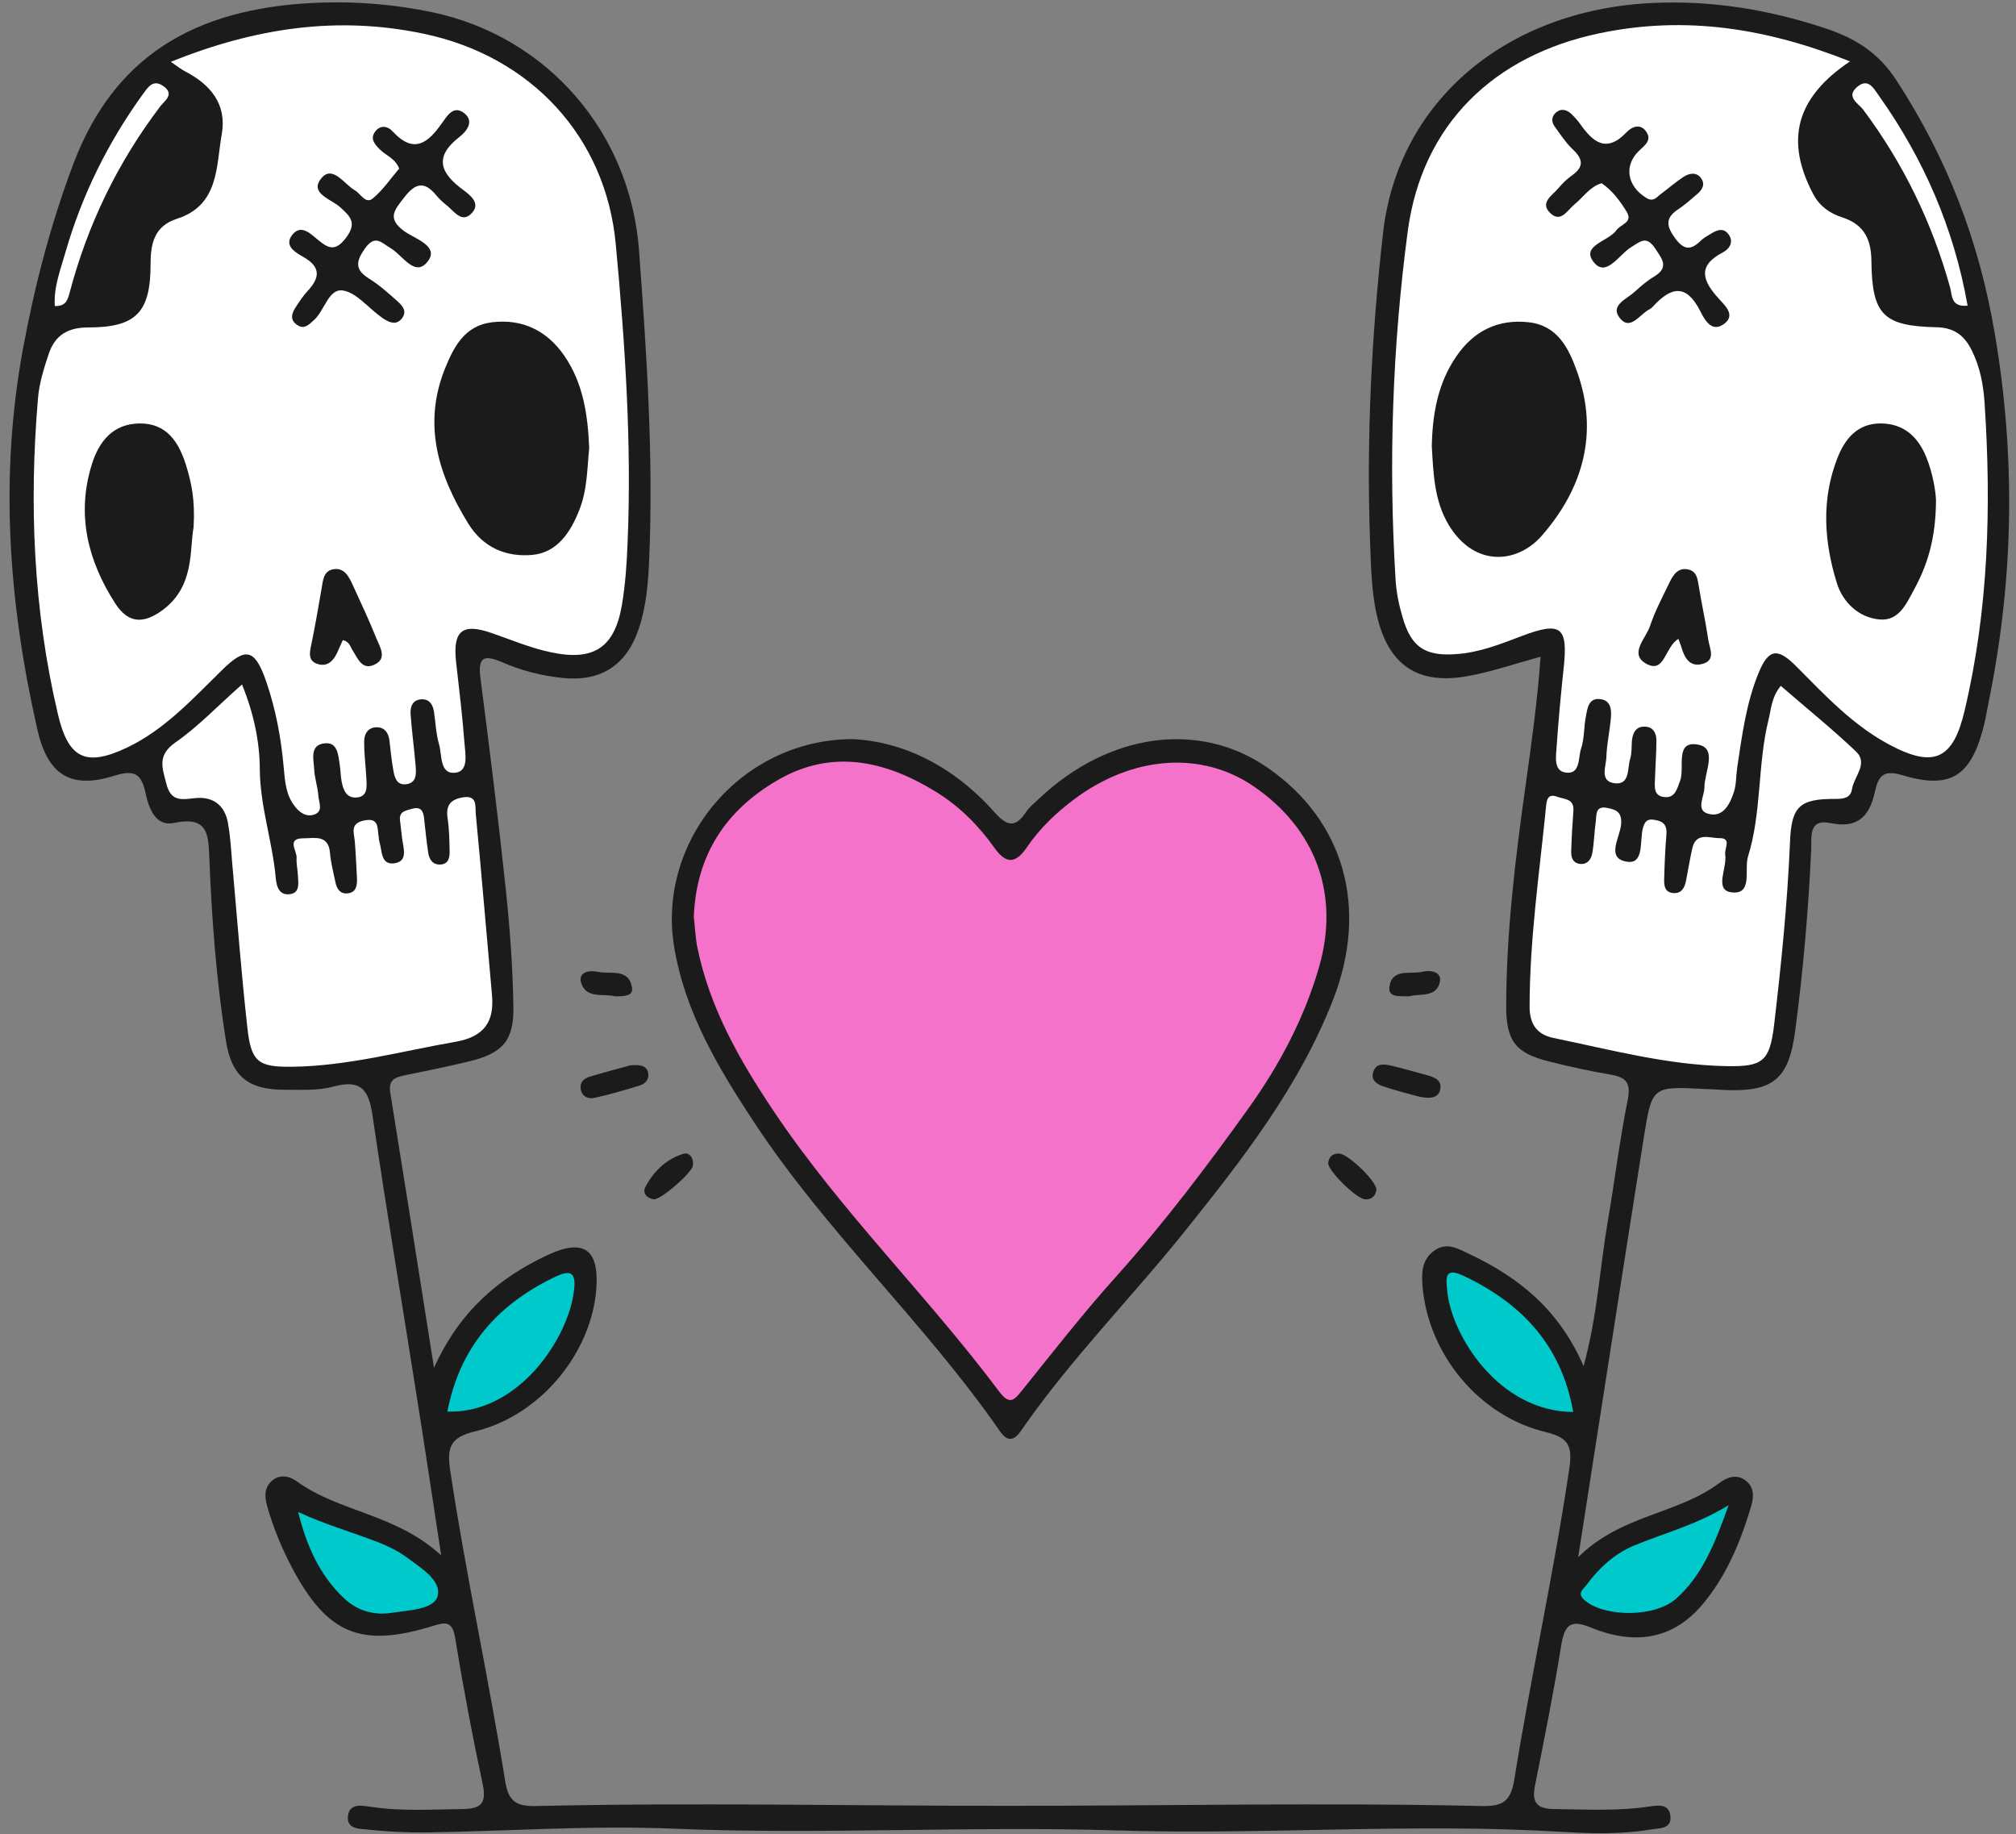
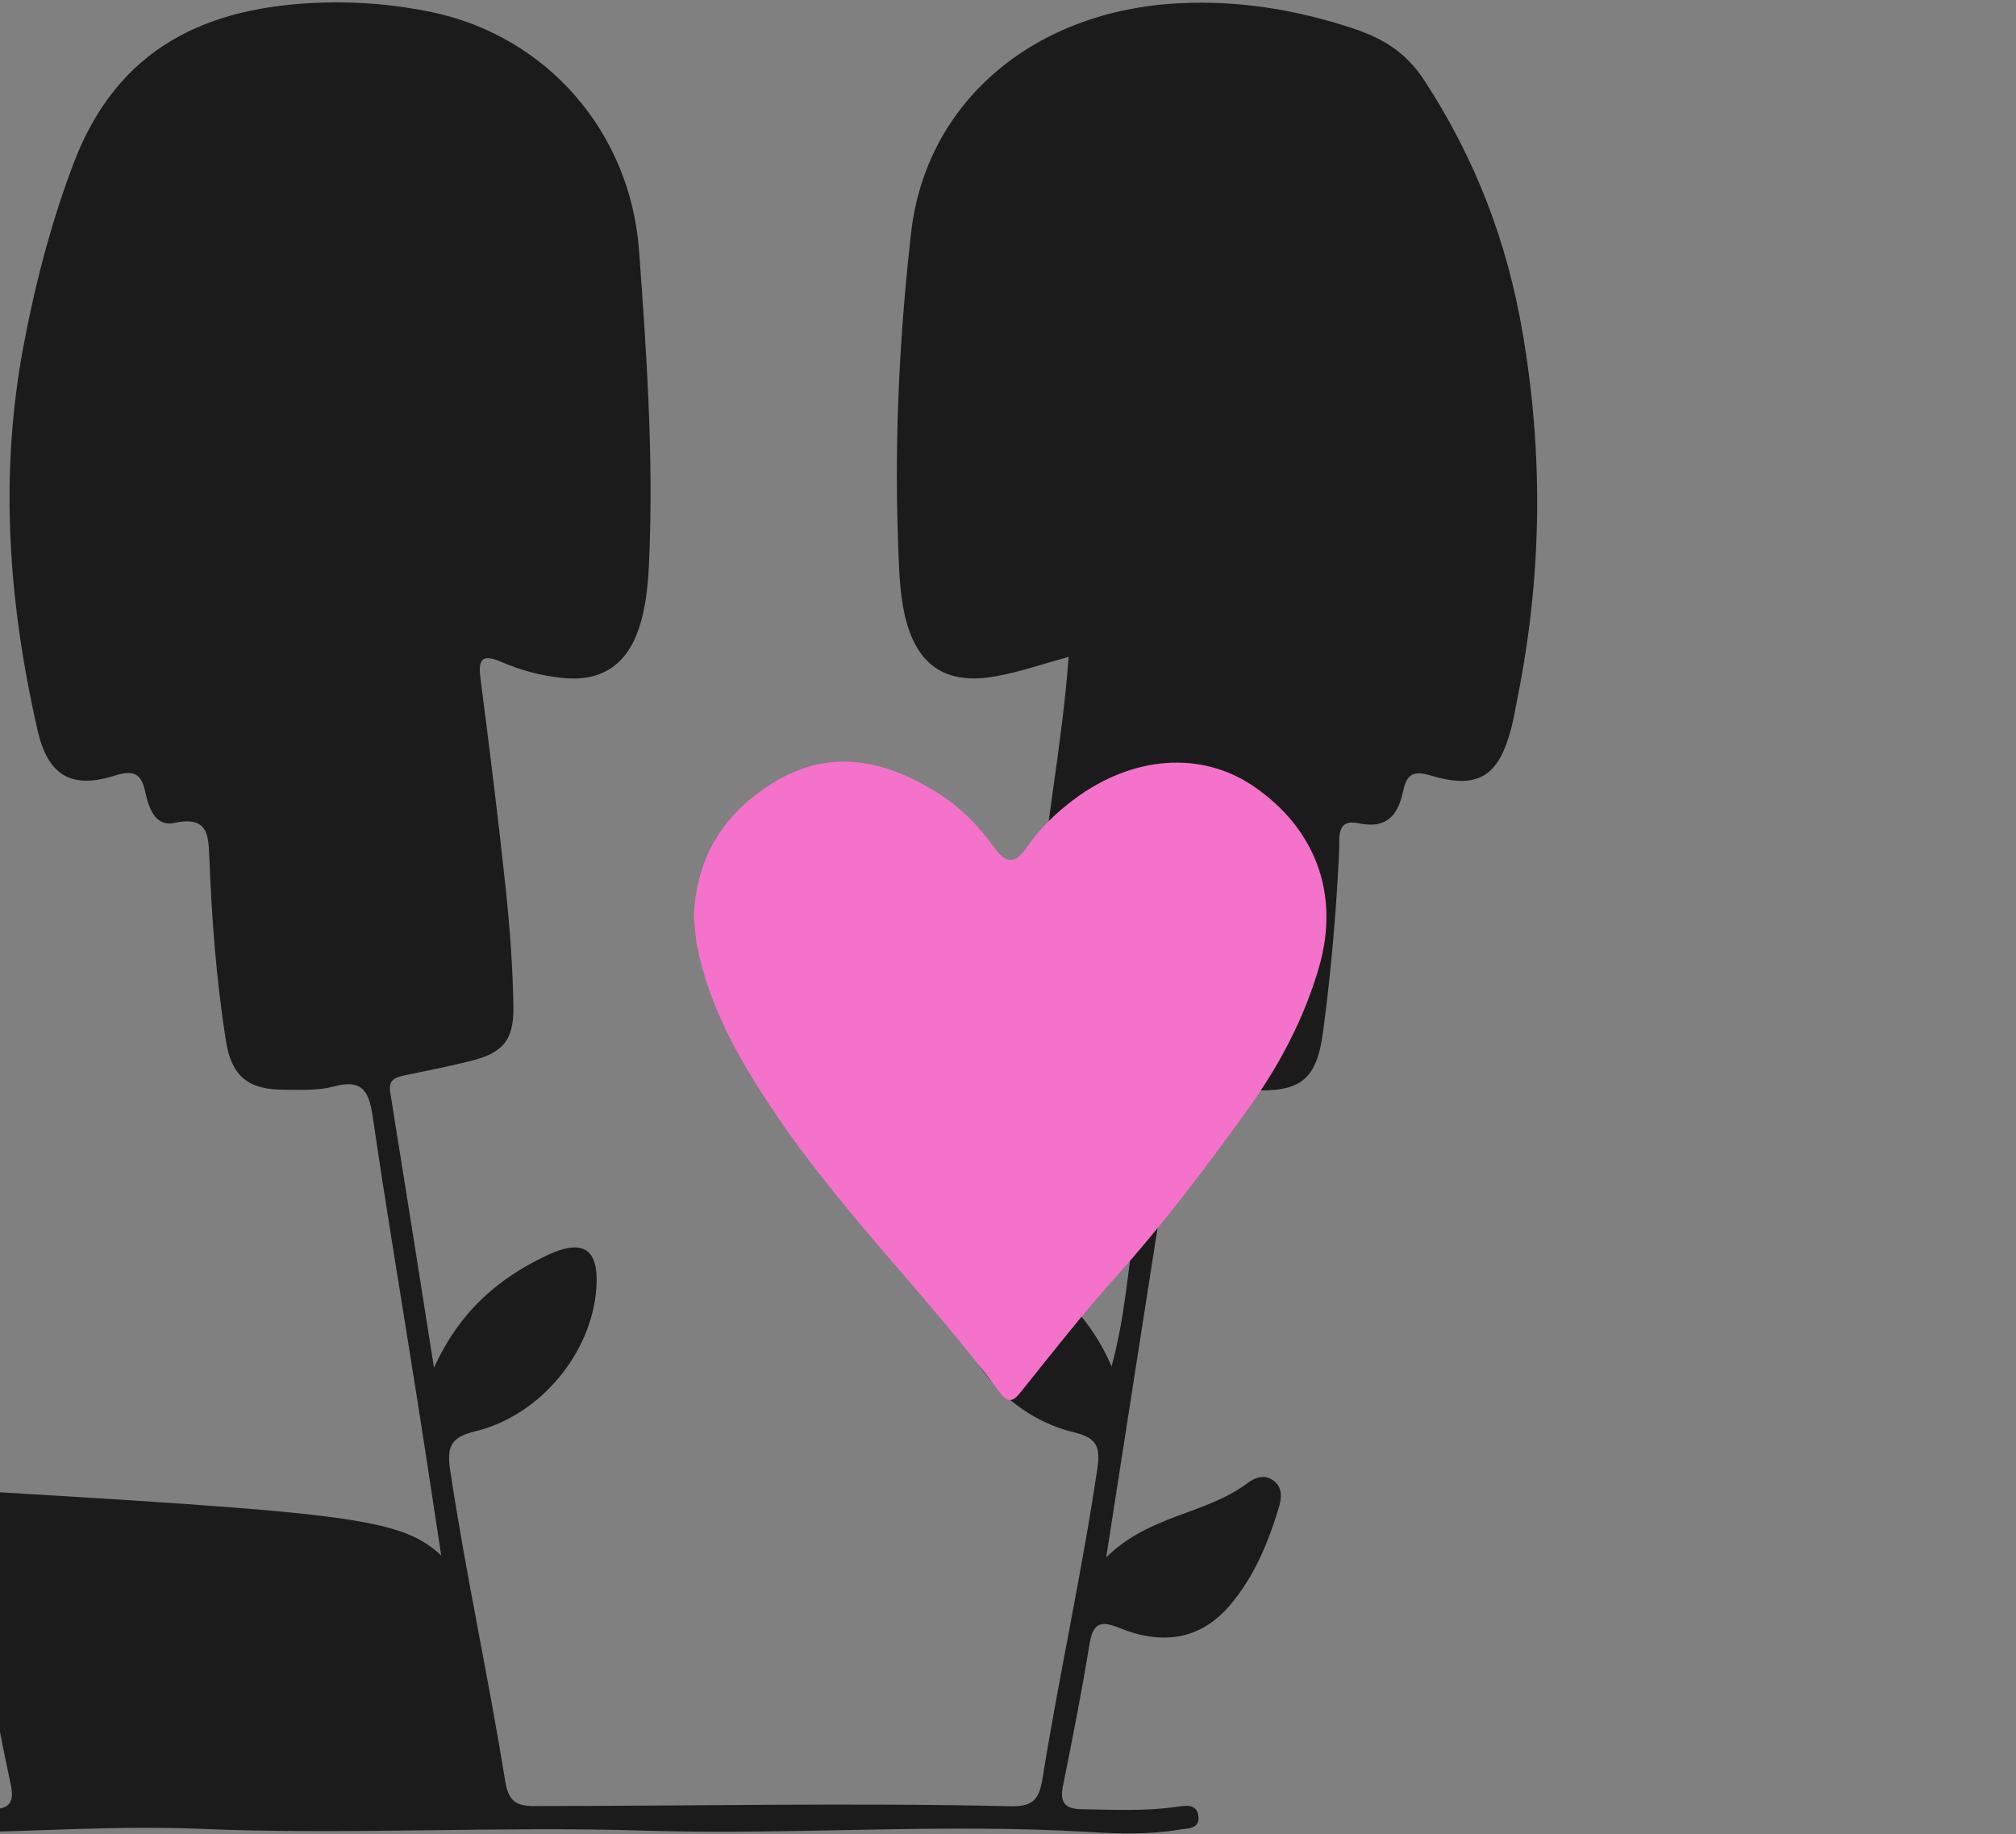
<svg xmlns="http://www.w3.org/2000/svg" fill="#000000" height="91.7" preserveAspectRatio="xMidYMid meet" version="1" viewBox="-0.5 -0.1 100.8 91.7" width="100.8" zoomAndPan="magnify">
  <rect x="-0.5" y="-0.1" width="100.8" height="91.7" fill="#808080" stroke="none" />
  <g>
    <g id="change1_1">
-       <path d="M21.56,77.66c-0.47-3.07-0.86-5.69-1.28-8.31c-0.71-4.51-1.47-9.01-2.13-13.53 c-0.18-1.25-0.44-2.02-1.97-1.6c-0.77,0.21-1.62,0.16-2.43,0.16c-1.83,0.01-2.68-0.66-2.96-2.48c-0.47-2.99-0.7-6.02-0.82-9.04 c-0.05-1.15-0.01-2.19-1.75-1.82c-0.95,0.2-1.27-0.72-1.44-1.48c-0.2-0.93-0.51-1.21-1.56-0.88c-2.15,0.68-3.32-0.01-3.84-2.26 c-1.44-6.31-1.92-12.64-0.73-19.09c0.59-3.17,1.38-6.22,2.52-9.24c2.2-5.82,6.66-7.87,12.41-8.06c1.86-0.06,3.7,0.1,5.53,0.48 c5.77,1.22,9.9,6.01,10.34,11.89c0.38,5.14,0.73,10.29,0.51,15.45c-0.05,1.18-0.14,2.35-0.52,3.48c-0.62,1.85-1.92,2.67-3.84,2.46 c-1.04-0.11-2.05-0.37-3.01-0.79c-0.89-0.38-1.2-0.25-1.07,0.78c0.45,3.49,0.89,6.99,1.26,10.49c0.21,1.98,0.36,3.97,0.39,5.95 c0.03,1.71-0.54,2.34-2.21,2.74c-1.05,0.26-2.12,0.47-3.18,0.69c-0.47,0.1-0.87,0.19-0.77,0.85c0.72,4.45,1.42,8.9,2.19,13.78 c1.29-2.84,3.24-4.49,5.67-5.63c1.79-0.84,2.58-0.32,2.45,1.63c-0.22,3.24-2.79,6.39-6.07,7.18c-1.24,0.3-1.41,0.79-1.24,1.95 c0.78,5.19,1.91,10.31,2.74,15.48c0.16,1.03,0.51,1.32,1.53,1.3c7.87-0.18,15.73-0.01,23.6-0.01c7.91,0,15.82-0.17,23.73,0.01 c1.07,0.02,1.43-0.26,1.61-1.35c0.83-5.17,1.97-10.29,2.74-15.48c0.16-1.1,0.04-1.57-1.15-1.86c-3.34-0.79-5.87-3.86-6.18-7.25 c-0.06-0.7-0.05-1.38,0.59-1.83c0.63-0.45,1.21-0.08,1.78,0.19c2.43,1.15,4.44,2.74,5.68,5.59c0.7-2.58,0.81-4.91,1.2-7.18 c0.35-2.05,0.6-4.12,1.01-6.15c0.17-0.87-0.12-1.12-0.88-1.25c-1.02-0.17-2.04-0.4-3.05-0.65c-1.65-0.41-2.16-1-2.15-2.79 c0.01-3.67,0.45-7.31,0.96-10.94c0.3-2.14,0.6-4.27,0.76-6.51c-1.31,0.36-2.46,0.76-3.64,0.97c-2.52,0.46-3.98-0.56-4.55-3.05 c-0.28-1.24-0.29-2.51-0.34-3.78c-0.18-5.12,0.08-10.23,0.65-15.3c0.74-6.63,6.19-11.18,13.47-11.52c2.93-0.14,5.76,0.32,8.54,1.23 c1.51,0.49,2.72,1.18,3.67,2.65c2.54,3.9,4.13,8.04,4.91,12.65c1.04,6.11,0.95,12.13-0.26,18.18c-0.11,0.53-0.19,1.07-0.33,1.59 c-0.64,2.38-1.66,3.02-4.05,2.3c-0.97-0.29-1.19,0.08-1.36,0.86c-0.26,1.17-0.84,1.83-2.21,1.54c-1.13-0.24-0.94,0.72-0.97,1.33 c-0.14,3.03-0.4,6.04-0.8,9.05c-0.32,2.45-1.12,3.08-3.61,2.96c-0.32-0.02-0.63-0.04-0.95-0.05c-2.57-0.13-2.6-0.14-3,2.37 c-1.09,6.87-2.15,13.74-3.29,21.04c2.15-2.13,4.95-2.14,7.03-3.69c0.41-0.31,0.91-0.5,1.37-0.12c0.46,0.37,0.36,0.92,0.21,1.39 c-0.53,1.74-1.23,3.41-2.42,4.81c-1.54,1.81-3.49,1.97-5.55,1.13c-0.99-0.41-1.31-0.17-1.48,0.84c-0.38,2.36-0.85,4.71-1.32,7.06 c-0.17,0.83,0.09,1.16,0.94,1.17c1.58,0.02,3.16,0.11,4.74-0.12c0.44-0.06,1.01-0.18,1.09,0.46c0.08,0.67-0.56,0.61-0.96,0.68 c-1.48,0.25-2.98,0.21-4.47,0.12c-7.41-0.45-14.83,0.16-22.24-0.07c-7.41-0.23-14.83,0.22-22.24-0.09 c-4.1-0.17-8.23,0.13-12.34,0.19c-0.95,0.01-1.9-0.04-2.84-0.14c-0.44-0.05-1.16,0-1.02-0.75c0.11-0.58,0.7-0.45,1.14-0.39 c1.53,0.23,3.07,0.13,4.6,0.11c0.87-0.01,1.19-0.27,0.99-1.22c-0.52-2.43-0.98-4.87-1.38-7.32c-0.14-0.9-0.51-0.8-1.16-0.6 c-3.56,1.09-5.23,0.39-6.98-2.89c-0.53-1-0.96-2.04-1.27-3.14c-0.13-0.47-0.13-0.93,0.26-1.25c0.4-0.34,0.89-0.22,1.26,0.06 C16.51,75.51,19.3,75.58,21.56,77.66z" fill="#1b1b1b" />
+       <path d="M21.56,77.66c-0.47-3.07-0.86-5.69-1.28-8.31c-0.71-4.51-1.47-9.01-2.13-13.53 c-0.18-1.25-0.44-2.02-1.97-1.6c-0.77,0.21-1.62,0.16-2.43,0.16c-1.83,0.01-2.68-0.66-2.96-2.48c-0.47-2.99-0.7-6.02-0.82-9.04 c-0.05-1.15-0.01-2.19-1.75-1.82c-0.95,0.2-1.27-0.72-1.44-1.48c-0.2-0.93-0.51-1.21-1.56-0.88c-2.15,0.68-3.32-0.01-3.84-2.26 c-1.44-6.31-1.92-12.64-0.73-19.09c0.59-3.17,1.38-6.22,2.52-9.24c2.2-5.82,6.66-7.87,12.41-8.06c1.86-0.06,3.7,0.1,5.53,0.48 c5.77,1.22,9.9,6.01,10.34,11.89c0.38,5.14,0.73,10.29,0.51,15.45c-0.05,1.18-0.14,2.35-0.52,3.48c-0.62,1.85-1.92,2.67-3.84,2.46 c-1.04-0.11-2.05-0.37-3.01-0.79c-0.89-0.38-1.2-0.25-1.07,0.78c0.45,3.49,0.89,6.99,1.26,10.49c0.21,1.98,0.36,3.97,0.39,5.95 c0.03,1.71-0.54,2.34-2.21,2.74c-1.05,0.26-2.12,0.47-3.18,0.69c-0.47,0.1-0.87,0.19-0.77,0.85c0.72,4.45,1.42,8.9,2.19,13.78 c1.29-2.84,3.24-4.49,5.67-5.63c1.79-0.84,2.58-0.32,2.45,1.63c-0.22,3.24-2.79,6.39-6.07,7.18c-1.24,0.3-1.41,0.79-1.24,1.95 c0.78,5.19,1.91,10.31,2.74,15.48c0.16,1.03,0.51,1.32,1.53,1.3c7.91,0,15.82-0.17,23.73,0.01 c1.07,0.02,1.43-0.26,1.61-1.35c0.83-5.17,1.97-10.29,2.74-15.48c0.16-1.1,0.04-1.57-1.15-1.86c-3.34-0.79-5.87-3.86-6.18-7.25 c-0.06-0.7-0.05-1.38,0.59-1.83c0.63-0.45,1.21-0.08,1.78,0.19c2.43,1.15,4.44,2.74,5.68,5.59c0.7-2.58,0.81-4.91,1.2-7.18 c0.35-2.05,0.6-4.12,1.01-6.15c0.17-0.87-0.12-1.12-0.88-1.25c-1.02-0.17-2.04-0.4-3.05-0.65c-1.65-0.41-2.16-1-2.15-2.79 c0.01-3.67,0.45-7.31,0.96-10.94c0.3-2.14,0.6-4.27,0.76-6.51c-1.31,0.36-2.46,0.76-3.64,0.97c-2.52,0.46-3.98-0.56-4.55-3.05 c-0.28-1.24-0.29-2.51-0.34-3.78c-0.18-5.12,0.08-10.23,0.65-15.3c0.74-6.63,6.19-11.18,13.47-11.52c2.93-0.14,5.76,0.32,8.54,1.23 c1.51,0.49,2.72,1.18,3.67,2.65c2.54,3.9,4.13,8.04,4.91,12.65c1.04,6.11,0.95,12.13-0.26,18.18c-0.11,0.53-0.19,1.07-0.33,1.59 c-0.64,2.38-1.66,3.02-4.05,2.3c-0.97-0.29-1.19,0.08-1.36,0.86c-0.26,1.17-0.84,1.83-2.21,1.54c-1.13-0.24-0.94,0.72-0.97,1.33 c-0.14,3.03-0.4,6.04-0.8,9.05c-0.32,2.45-1.12,3.08-3.61,2.96c-0.32-0.02-0.63-0.04-0.95-0.05c-2.57-0.13-2.6-0.14-3,2.37 c-1.09,6.87-2.15,13.74-3.29,21.04c2.15-2.13,4.95-2.14,7.03-3.69c0.41-0.31,0.91-0.5,1.37-0.12c0.46,0.37,0.36,0.92,0.21,1.39 c-0.53,1.74-1.23,3.41-2.42,4.81c-1.54,1.81-3.49,1.97-5.55,1.13c-0.99-0.41-1.31-0.17-1.48,0.84c-0.38,2.36-0.85,4.71-1.32,7.06 c-0.17,0.83,0.09,1.16,0.94,1.17c1.58,0.02,3.16,0.11,4.74-0.12c0.44-0.06,1.01-0.18,1.09,0.46c0.08,0.67-0.56,0.61-0.96,0.68 c-1.48,0.25-2.98,0.21-4.47,0.12c-7.41-0.45-14.83,0.16-22.24-0.07c-7.41-0.23-14.83,0.22-22.24-0.09 c-4.1-0.17-8.23,0.13-12.34,0.19c-0.95,0.01-1.9-0.04-2.84-0.14c-0.44-0.05-1.16,0-1.02-0.75c0.11-0.58,0.7-0.45,1.14-0.39 c1.53,0.23,3.07,0.13,4.6,0.11c0.87-0.01,1.19-0.27,0.99-1.22c-0.52-2.43-0.98-4.87-1.38-7.32c-0.14-0.9-0.51-0.8-1.16-0.6 c-3.56,1.09-5.23,0.39-6.98-2.89c-0.53-1-0.96-2.04-1.27-3.14c-0.13-0.47-0.13-0.93,0.26-1.25c0.4-0.34,0.89-0.22,1.26,0.06 C16.51,75.51,19.3,75.58,21.56,77.66z" fill="#1b1b1b" />
    </g>
    <g id="change2_1">
-       <path d="M21.87,70.47c0.62-3.22,2.49-5.32,5.29-6.69c0.78-0.38,1.17-0.39,1.04,0.64 C27.92,66.81,25.43,70.58,21.87,70.47z M72.65,63.67c-0.96-0.45-0.84,0.19-0.79,0.76c0.22,2.27,2.6,6.04,6.3,6.06 C77.57,67.13,75.56,65.04,72.65,63.67z M81.2,77.17c-0.98,0.41-1.74,1.11-2.37,1.96c-0.16,0.22-0.51,0.42-0.1,0.77 c1,0.86,3.52,0.87,4.58-0.08c1.31-1.17,1.93-2.74,2.62-4.67C84.25,76.17,82.68,76.55,81.2,77.17z M16.71,79.81 c0.66,0.62,1.5,0.86,2.38,0.72c0.83-0.13,2.11-0.16,2.29-0.83c0.21-0.8-0.87-1.44-1.57-1.96c-0.43-0.32-0.93-0.55-1.43-0.75 c-1.3-0.5-2.64-0.88-3.97-1.5C14.82,77.15,15.47,78.65,16.71,79.81z" fill="#00c9cc" />
-     </g>
+       </g>
    <g id="change3_1">
-       <path d="M8.04,2.99c4.25-1.71,8.36-2.31,12.66-1.4c5.32,1.12,9.09,5.12,9.59,10.53c0.46,4.95,0.8,9.92,0.59,14.9 c-0.04,1.04-0.11,2.08-0.28,3.1c-0.36,2.14-1.39,2.85-3.55,2.39c-1.01-0.21-1.98-0.62-2.96-0.96c-1.46-0.51-1.95-0.13-1.79,1.41 c0.15,1.35,0.32,2.69,0.42,4.05c0.04,0.56,0.24,1.44-0.45,1.52c-0.8,0.09-0.66-0.88-0.82-1.43c-0.15-0.52-0.17-1.07-0.25-1.61 c-0.05-0.34-0.21-0.63-0.59-0.63c-0.47,0-0.61,0.36-0.58,0.75c0.06,0.85,0.18,1.71,0.25,2.56c0.03,0.41,0.07,0.88-0.5,0.94 c-0.48,0.04-0.56-0.4-0.62-0.74c-0.09-0.49-0.13-0.98-0.19-1.47c-0.05-0.35-0.22-0.62-0.59-0.64c-0.45-0.03-0.67,0.31-0.67,0.69 c-0.01,0.63,0.08,1.26,0.11,1.89c0.02,0.41,0.07,0.89-0.5,0.93c-0.51,0.03-0.66-0.39-0.74-0.81c-0.05-0.27-0.05-0.54-0.09-0.81 c-0.08-0.48-0.09-1.15-0.74-1.09c-0.78,0.07-0.57,0.79-0.54,1.3c0.02,0.45,0.18,0.89,0.21,1.34c0.02,0.32,0.27,0.77-0.23,0.93 c-0.38,0.12-0.71-0.11-0.94-0.41c-0.45-0.56-0.5-1.23-0.56-1.91c-0.13-1.49-0.4-2.96-0.89-4.37c-0.57-1.64-1.04-1.69-2.23-0.51 c-1.45,1.42-2.83,2.94-4.71,3.84c-2.08,0.99-2.95,0.55-3.47-1.69c-1.22-5.2-1.44-10.46-0.99-15.77c0.06-0.75,0.3-1.51,0.54-2.23 c0.31-0.91,0.94-1.31,1.96-1.31c2.41,0,3.13-0.75,3.13-3.18c0-1.04,0.2-1.89,1.31-2.25c2.12-0.68,1.96-2.61,2.25-4.24 c0.26-1.5-0.57-2.48-1.85-3.14C8.55,3.36,8.41,3.24,8.04,2.99z M79.49,1.56c-5.29,1.1-8.88,4.55-9.6,9.88 c-0.77,5.78-0.97,11.62-0.61,17.46c0.04,0.63,0.17,1.26,0.35,1.86c0.43,1.5,1.13,1.96,2.7,1.84c1.14-0.08,2.2-0.5,3.25-0.9 c1.98-0.75,2.33-0.47,2.1,1.63c-0.14,1.3-0.26,2.61-0.35,3.91c-0.03,0.47-0.16,1.19,0.44,1.28c0.76,0.12,0.63-0.73,0.78-1.18 c0.17-0.5,0.14-1.07,0.24-1.6c0.08-0.43,0.14-1,0.78-0.88c0.5,0.09,0.51,0.58,0.47,0.99c-0.06,0.63-0.2,1.25-0.22,1.88 c-0.01,0.48-0.37,1.25,0.44,1.33c0.75,0.07,0.6-0.76,0.75-1.23c0.09-0.3,0.06-0.63,0.09-0.94c0.05-0.41,0.24-0.7,0.69-0.66 c0.39,0.03,0.53,0.35,0.53,0.68c0,0.63-0.05,1.26-0.07,1.9c-0.01,0.4-0.1,0.89,0.49,0.94c0.52,0.04,0.61-0.41,0.76-0.8 c0.26-0.66-0.29-2.06,0.92-1.82c0.97,0.19,0.3,1.38,0.3,2.14c0,0.45-0.45,1.13,0.18,1.31c0.75,0.22,1.1-0.48,1.3-1.1 c0.12-0.38,0.1-0.8,0.16-1.2c0.24-1.61,0.45-3.23,1.07-4.74c0.51-1.24,0.97-1.25,1.9-0.31c1.43,1.44,2.83,2.94,4.66,3.91 c2.22,1.18,3.17,0.71,3.74-1.71c1.2-5.07,1.34-10.2,1-15.37c-0.06-0.9-0.22-1.79-0.63-2.62c-0.37-0.76-0.88-1.16-1.78-1.18 c-2.67-0.06-3.22-0.63-3.25-3.32c-0.01-1.08-0.37-1.82-1.45-2.17c-0.62-0.2-1.13-0.55-1.45-1.15c-1.42-2.68-0.9-4.82,1.83-6.65 C87.81,1.3,83.75,0.67,79.49,1.56z M87.92,35.91c-0.55,2.24-0.33,4.6-1.02,6.81c-0.2,0.65,0.26,1.93-0.83,1.79 c-0.88-0.11-0.2-1.23-0.31-1.89c-0.05-0.3,0.34-0.83-0.29-0.82c-0.46,0.01-1.16-0.32-1.35,0.49c-0.12,0.53-0.21,1.06-0.31,1.6 c-0.07,0.39-0.24,0.72-0.7,0.65c-0.41-0.06-0.41-0.43-0.4-0.75c0.02-0.72,0.05-1.45,0.11-2.17c0.04-0.46-0.14-0.66-0.58-0.73 c-0.33-0.06-0.48,0.03-0.58,0.36c-0.2,0.63,0.08,1.86-0.8,1.73c-1.12-0.16-0.32-1.26-0.3-1.93c0.02-0.58-0.27-0.67-0.7-0.76 c-0.6-0.12-0.53,0.35-0.57,0.67c-0.08,0.54-0.08,1.08-0.18,1.61c-0.06,0.32-0.28,0.59-0.67,0.51c-0.33-0.07-0.39-0.36-0.38-0.63 c0.02-0.68,0.06-1.35,0.11-2.03c0.04-0.61-0.48-0.56-0.82-0.69c-0.48-0.18-0.52,0.2-0.55,0.51c-0.33,3.33-0.82,6.64-0.82,9.99 c0,0.81,0.32,1.38,1.19,1.56c2.87,0.59,5.72,1.36,8.68,1.41c1.78,0.03,2.13-0.24,2.35-2.02c0.36-3.05,0.67-6.11,0.8-9.18 c0.07-1.8,0.48-2.17,2.29-2.16c0.42,0,0.74-0.06,0.81-0.49c0.1-0.63,0.83-1.28,0.2-1.88c-1.2-1.14-2.49-2.18-3.76-3.28 C88.07,34.75,88.06,35.36,87.92,35.91z M8.28,37.01c-0.93,0.65-0.67,1.26-0.46,2.08C8.05,40,8.6,39.87,9.26,39.8 c0.89-0.09,1.48,0.35,1.64,1.25c0.11,0.62,0.15,1.25,0.2,1.88c0.25,2.79,0.46,5.58,0.77,8.36c0.19,1.74,0.57,1.96,2.27,1.94 c2.78-0.04,5.44-0.78,8.15-1.25c1.41-0.25,1.93-0.99,1.81-2.33c-0.27-3.01-0.52-6.03-0.81-9.04c-0.04-0.39,0.11-0.99-0.69-0.84 c-0.62,0.12-0.81,0.44-0.72,1.04c0.08,0.53,0.09,1.08,0.1,1.62c0.01,0.32-0.04,0.67-0.46,0.69c-0.39,0.02-0.56-0.26-0.61-0.59 c-0.09-0.58-0.14-1.17-0.21-1.75c-0.04-0.37-0.19-0.57-0.62-0.44c-0.31,0.09-0.63,0.13-0.58,0.57c0.04,0.31,0.07,0.63,0.11,0.94 c0.07,0.48,0.29,1.12-0.4,1.21c-0.68,0.09-0.6-0.64-0.74-1.08c-0.03-0.09-0.02-0.18-0.04-0.27c-0.07-0.43,0.03-0.95-0.73-0.79 c-0.71,0.15-0.5,0.6-0.46,1.04c0.05,0.63,0.08,1.26,0.11,1.89c0.01,0.33-0.05,0.66-0.45,0.71c-0.39,0.05-0.56-0.22-0.63-0.56 c-0.1-0.49-0.23-0.97-0.27-1.46c-0.08-0.93-0.78-0.73-1.31-0.73c-0.89-0.01-0.34,0.62-0.36,0.97c-0.02,0.31,0.06,0.63,0.07,0.94 c0.02,0.36,0.09,0.81-0.39,0.88c-0.53,0.08-0.68-0.35-0.72-0.78c-0.16-1.84-0.79-3.6-0.8-5.48c-0.01-1.38-0.3-2.77-0.89-4.22 C10.39,35.18,9.42,36.22,8.28,37.01z M93.47,4.72c-0.28-0.39-0.56-0.97-1.14-0.45c-0.54,0.48,0.1,0.81,0.32,1.1 c2.02,2.7,3.46,5.67,4.36,8.92c0.1,0.37,0.03,0.98,0.87,0.89C97.2,11.33,95.7,7.87,93.47,4.72z M2.99,14.5 c0.9-3.39,2.4-6.49,4.53-9.29C7.7,4.96,8.25,4.63,7.69,4.22c-0.55-0.4-0.8,0.06-1.07,0.42c-1.73,2.4-3.02,5.01-3.84,7.85 c-0.25,0.88-0.6,1.75-0.54,2.71C2.82,15.22,2.89,14.86,2.99,14.5z" fill="#ffffff" />
-     </g>
+       </g>
    <g id="change1_2">
-       <path d="M42.11,36.85c2.55,0.11,5.08,1.37,7.09,3.63c0.62,0.7,1.04,0.86,1.6,0.02c0.17-0.26,0.43-0.46,0.66-0.68 c3.48-3.28,7.98-3.9,11.39-1.56c3.88,2.66,5.09,7.05,3.3,11.63c-1.69,4.33-4.5,7.93-7.35,11.49c-2.7,3.38-5.78,6.47-8.25,10.05 c-0.35,0.51-0.68,0.55-1.04,0.04C45.75,66.04,40.84,61.53,37.2,56c-1.8-2.73-3.47-5.53-4-8.81C32.36,41.96,36.52,36.88,42.11,36.85 z M28.98,53.73c-0.27,0.08-0.49,0.27-0.45,0.58c0.04,0.38,0.35,0.55,0.67,0.48c0.78-0.17,1.55-0.39,2.31-0.63 c0.26-0.08,0.46-0.32,0.4-0.62c-0.08-0.38-0.41-0.42-0.9-0.38C30.43,53.32,29.7,53.51,28.98,53.73z M71.51,54.37 c0.1-0.44-0.26-0.61-0.63-0.71c-0.6-0.16-1.2-0.34-1.8-0.48c-0.35-0.08-0.76-0.15-0.91,0.29c-0.16,0.45,0.2,0.65,0.55,0.76 c0.63,0.21,1.28,0.37,1.76,0.5C71.03,54.84,71.42,54.79,71.51,54.37z M66.46,57.57c-0.32-0.01-0.51,0.15-0.55,0.46 c-0.04,0.38,1.42,1.82,1.86,1.83c0.31,0.01,0.5-0.16,0.55-0.47C68.36,58.99,66.92,57.59,66.46,57.57z M34.14,58.19 c0.06-0.39-0.16-0.71-0.5-0.6c-0.84,0.27-1.47,0.88-1.87,1.65c-0.17,0.33,0.11,0.58,0.43,0.62C32.58,59.86,34.08,58.54,34.14,58.19 z M31.1,49.27c-0.17-1-1.11-0.64-1.74-0.79c-0.41-0.09-0.97,0.03-0.8,0.56c0.26,0.82,1.12,0.51,1.69,0.67 C30.65,49.71,31.18,49.72,31.1,49.27z M71.49,49.01c0.12-0.52-0.45-0.63-0.86-0.53c-0.6,0.15-1.52-0.2-1.66,0.75 c-0.08,0.56,0.53,0.46,0.98,0.48C70.47,49.56,71.3,49.79,71.49,49.01z M27.72,17.69c-0.87-1.26-2.09-1.86-3.61-1.68 c-1.37,0.16-1.92,1.22-2.37,2.34c-1.11,2.8-0.32,5.3,1.17,7.72c0.76,1.23,1.92,1.69,3.22,1.57c1.24-0.12,1.9-1.14,2.33-2.23 c0.41-1.02,0.4-2.12,0.5-3.12C28.89,20.6,28.65,19.05,27.72,17.69z M8.8,23.15c-0.36-1.15-0.97-2.1-2.33-2.08 c-1.32,0.02-2.02,0.89-2.38,2.05c-0.78,2.51-0.2,4.82,1.18,6.96c0.66,1.01,1.43,1.02,2.4,0.29c1.56-1.19,1.3-2.95,1.51-4.12 C9.26,24.9,9.07,24.02,8.8,23.15z M18.14,9.82c-0.36,0.3-0.6-0.23-0.89-0.4c-0.54-0.31-1.12-1.29-1.68-0.61 c-0.63,0.76,0.51,1.05,0.94,1.45c0.53,0.48,0.84,0.79,0.29,1.53c-0.52,0.68-0.86,0.55-1.39,0.11c-0.36-0.29-0.84-0.81-1.28-0.28 c-0.47,0.57,0.16,0.91,0.56,1.14c0.89,0.51,0.78,1.06,0.18,1.7c-0.21,0.23-0.39,0.5-0.56,0.76c-0.22,0.32-0.35,0.68,0.07,0.94 c0.34,0.22,0.58-0.04,0.82-0.26c0.53-0.47,0.72-1.56,1.42-1.48c0.66,0.08,1.25,0.82,1.86,1.27c0.07,0.05,0.14,0.11,0.22,0.16 c0.28,0.17,0.59,0.31,0.86,0.01c0.34-0.38,0.06-0.68-0.21-0.92c-0.44-0.39-0.88-0.79-1.38-1.1c-0.73-0.45-0.69-0.86-0.22-1.52 c0.52-0.72,0.82-0.28,1.3,0c0.58,0.34,1.22,1.5,1.86,0.62c0.54-0.74-0.67-1.11-1.18-1.47c-0.92-0.66-0.49-1.09-0.01-1.71 c0.54-0.7,0.99-0.82,1.58-0.11c0.17,0.21,0.38,0.39,0.59,0.56c0.36,0.31,0.74,0.88,1.23,0.31c0.4-0.47-0.11-0.86-0.44-1.11 c-1.15-0.84-1.52-1.65-0.2-2.67c0.32-0.25,0.74-0.74,0.27-1.15c-0.57-0.49-0.9,0.12-1.17,0.49c-0.69,0.98-1.39,1.52-2.43,0.41 C18.9,6.2,18.5,6.11,18.23,6.52c-0.22,0.33,0.01,0.59,0.24,0.83c0.31,0.32,0.79,0.46,0.99,0.98C19.04,8.81,18.66,9.39,18.14,9.82z M17.13,32.41c0.26,0.41,0.47,1.01,1.09,0.72c0.65-0.3,0.29-0.86,0.11-1.29c-0.37-0.92-0.79-1.82-1.2-2.71 c-0.19-0.41-0.42-0.87-0.97-0.77c-0.49,0.09-0.51,0.56-0.58,0.96c-0.16,0.93-0.32,1.86-0.51,2.78c-0.09,0.42-0.19,0.85,0.33,1 c0.46,0.14,0.76-0.15,0.95-0.55c0.1-0.22,0.2-0.45,0.29-0.65C16.98,31.98,17.01,32.23,17.13,32.41z M71.94,26.15 c1.29,2.13,3.44,1.93,4.66,0.52c2.03-2.33,2.86-5.11,1.75-8.2c-0.42-1.18-0.98-2.3-2.42-2.46c-1.53-0.17-2.75,0.44-3.61,1.7 c-0.93,1.35-1.2,2.9-1.23,4.51C71.17,23.57,71.21,24.94,71.94,26.15z M95.8,22.72c-0.42-1.01-1.13-1.64-2.25-1.65 c-1.16-0.01-1.79,0.74-2.18,1.73c-0.81,2.07-0.67,4.18-0.03,6.24c0.29,0.95,1.08,1.74,2.15,1.83c0.96,0.08,1.33-0.79,1.72-1.51 c0.68-1.25,1.08-2.57,1.09-4.46C96.28,24.46,96.15,23.57,95.8,22.72z M80.83,10.48c0.34,0.54-0.3,0.63-0.51,0.93 c-0.39,0.56-1.8,0.76-1.13,1.6c0.62,0.78,1.27-0.39,1.86-0.75c0.46-0.28,0.77-0.6,1.2,0.05c0.34,0.52,0.74,0.95-0.05,1.42 c-0.35,0.21-0.66,0.48-0.96,0.75c-0.39,0.37-1.26,0.68-0.75,1.32c0.52,0.66,0.99-0.18,1.47-0.43c0.08-0.04,0.15-0.1,0.21-0.17 c0.88-0.95,1.63-1.13,2.33,0.23c0.21,0.41,0.57,1.15,1.22,0.65c0.58-0.44,0-0.93-0.29-1.26c-0.8-0.88-1.08-1.63,0.21-2.3 c0.34-0.18,0.56-0.53,0.29-0.9c-0.28-0.39-0.64-0.19-0.96,0.01c-0.15,0.09-0.32,0.19-0.44,0.31c-0.49,0.48-0.84,0.47-1.28-0.14 c-0.43-0.59-0.5-1,0.15-1.43c0.34-0.22,0.64-0.5,0.95-0.76c0.27-0.22,0.43-0.51,0.19-0.82c-0.23-0.3-0.59-0.23-0.86-0.05 c-0.41,0.27-0.79,0.6-1.19,0.9C82.3,9.8,82.14,10,81.81,9.79c-0.95-0.58-1.13-1.6-0.37-2.34c0.29-0.28,0.7-0.55,0.34-1.01 c-0.3-0.38-0.7-0.19-0.95,0.07c-1.01,1.06-1.68,0.5-2.32-0.41c-0.13-0.18-0.28-0.35-0.45-0.51c-0.22-0.2-0.48-0.28-0.73-0.09 c-0.25,0.19-0.28,0.47-0.1,0.72c0.29,0.4,0.57,0.83,0.92,1.16c0.52,0.49,0.54,0.87-0.05,1.29c-0.26,0.18-0.49,0.41-0.69,0.65 c-0.29,0.35-0.93,0.7-0.41,1.22c0.53,0.53,0.86-0.12,1.21-0.41c0.45-0.36,0.77-0.89,1.37-1.07C80.13,9.43,80.5,9.95,80.83,10.48z M83.57,32.26c0.15,0.51,0.41,0.99,1.02,0.84c0.74-0.18,0.38-0.79,0.32-1.24c-0.13-0.89-0.33-1.77-0.47-2.65 c-0.06-0.37-0.1-0.75-0.53-0.84c-0.49-0.11-0.74,0.25-0.92,0.62c-0.35,0.73-0.74,1.45-0.99,2.21c-0.2,0.61-1.07,1.39-0.19,1.88 c0.93,0.52,0.92-0.83,1.61-1.24C83.48,32.02,83.54,32.14,83.57,32.26z" fill="#1b1b1b" />
-     </g>
+       </g>
    <g id="change4_1">
      <path d="M34.19,45.74c0.12-3.13,1.63-5.34,4.16-6.82c2.73-1.6,5.4-1,7.94,0.56c1.17,0.72,2.13,1.68,2.92,2.79 c0.59,0.84,1.07,0.82,1.64-0.02c0.64-0.94,1.46-1.72,2.37-2.4c2.92-2.18,6.36-2.42,8.96-0.64c3.09,2.11,4.32,5.38,3.28,9.01 c-0.73,2.54-1.95,4.86-3.48,7.01c-2.1,2.94-4.28,5.82-6.7,8.52c-1.63,1.81-3.13,3.74-4.66,5.64c-0.41,0.51-0.63,0.78-1.16,0.08 c-3.6-4.81-7.94-9.03-11.29-14.04c-1.72-2.57-3.23-5.22-3.83-8.3C34.26,46.63,34.24,46.13,34.19,45.74z" fill="#f472ca" />
    </g>
  </g>
</svg>